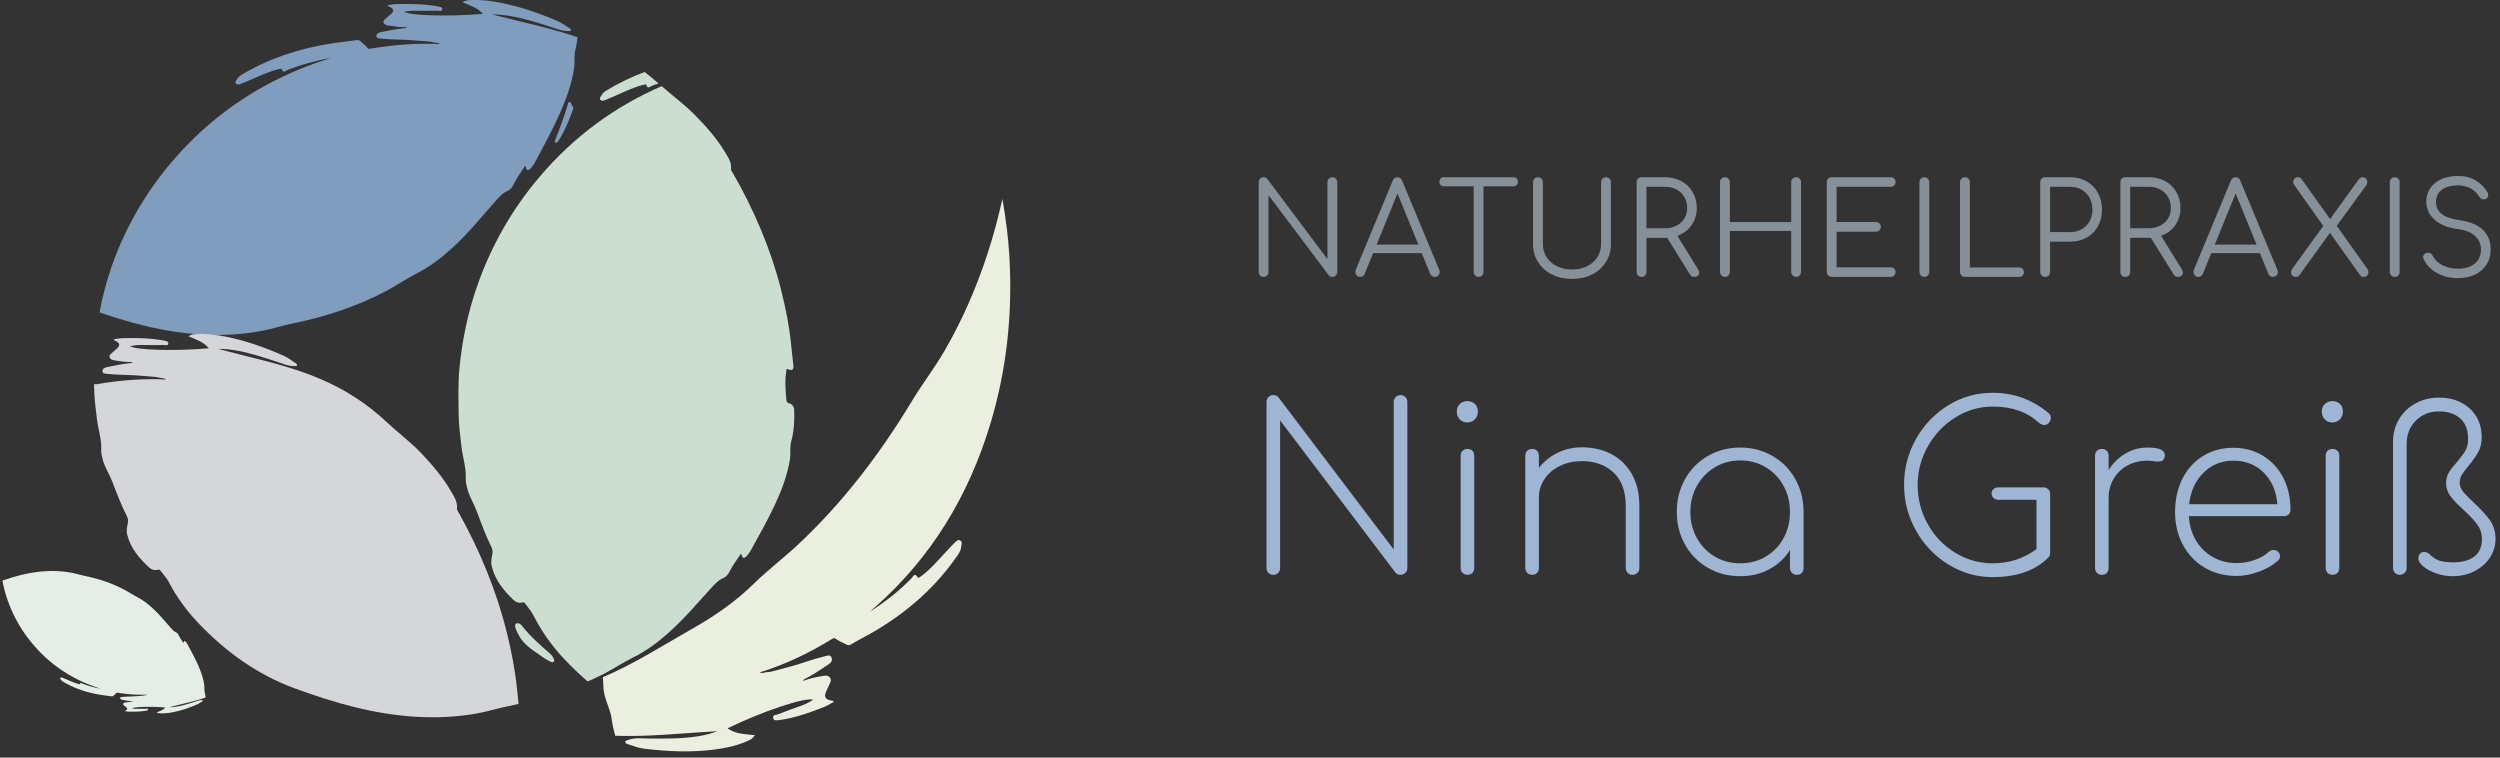
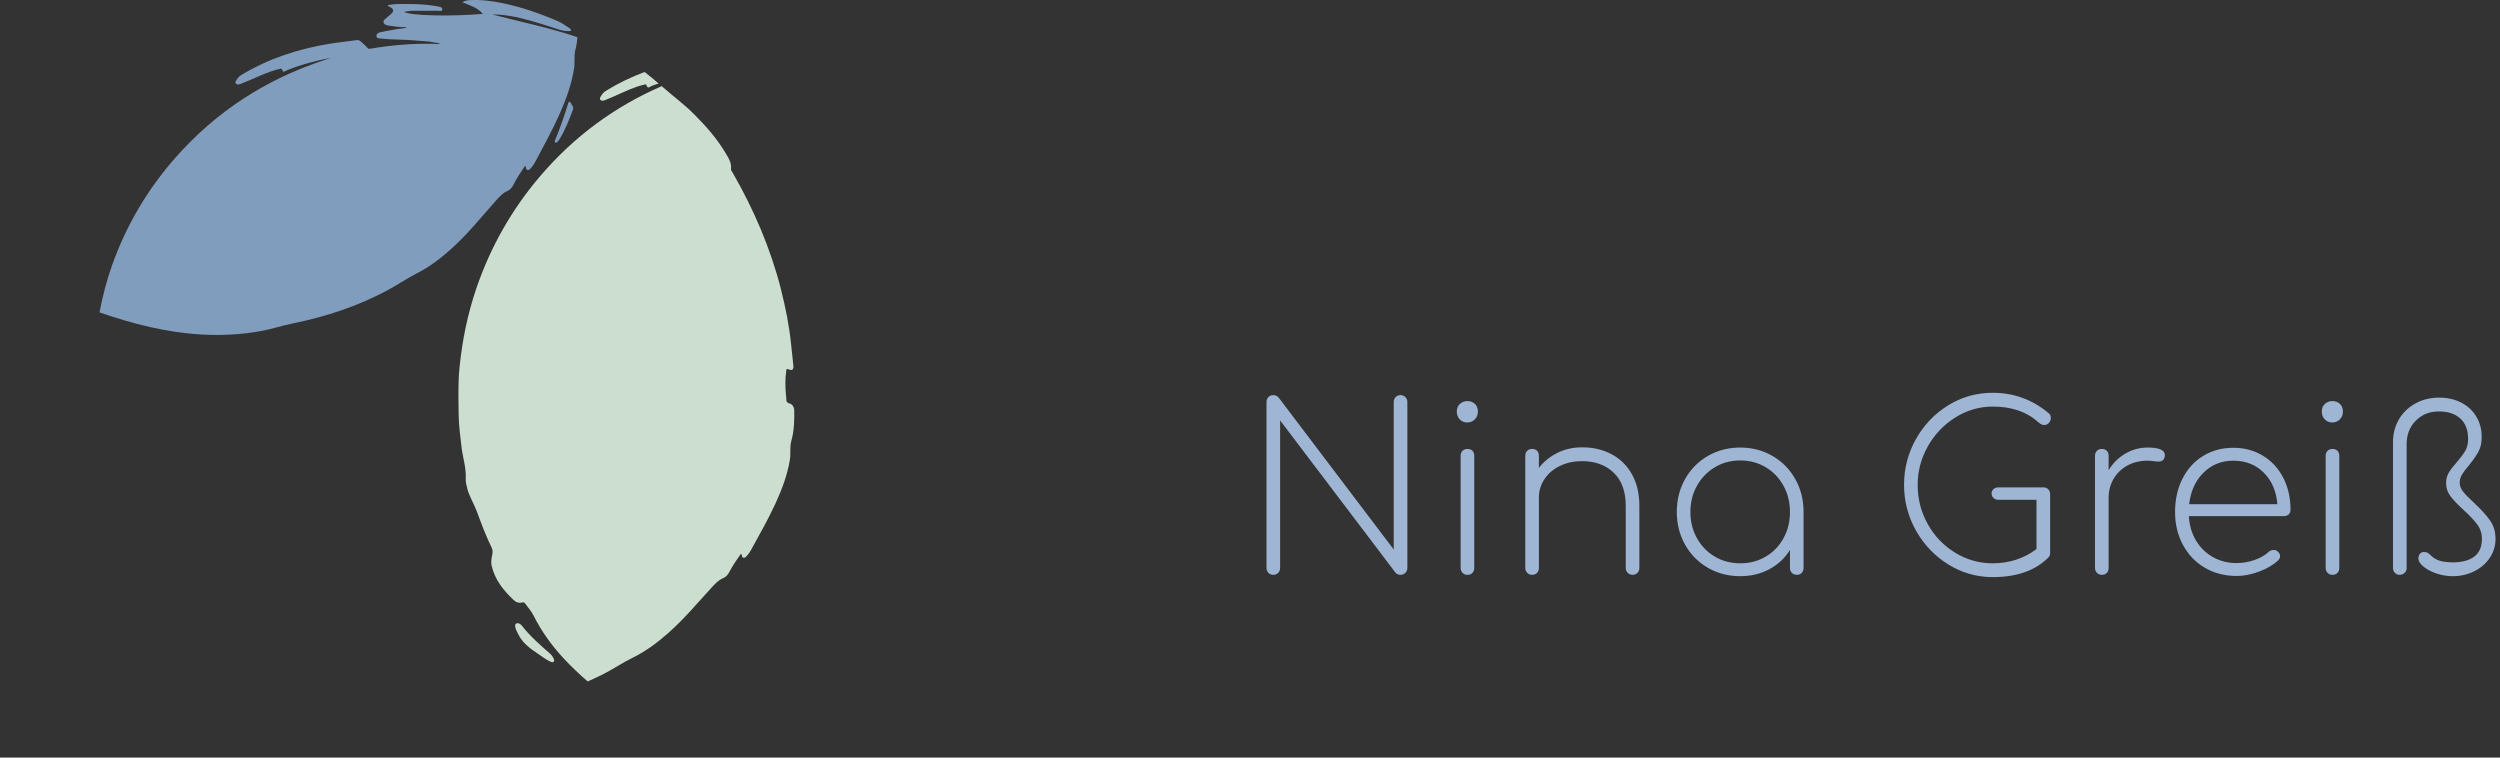
<svg xmlns="http://www.w3.org/2000/svg" height="60" viewBox="0 0 198 60" width="198">
  <rect x="0" y="0" width="198" height="60" fill="#333333" stroke="none" />
  <g fill="none" fill-rule="evenodd">
    <g transform="translate(99.688 13.936)">
-       <path d="m.388 7.993c.113 0 .206-.039.279-.116.073-.077.109-.17.109-.278v-6.083l4.77 6.346c.06.087.156.131.289.131.113 0 .206-.039.279-.116.073-.077.11-.17.11-.278v-7.103c0-.114-.037-.209-.11-.283s-.166-.111-.279-.111c-.106 0-.198.037-.274.111-.076.074-.114.169-.114.283v6.093l-4.76-6.346c-.08-.094-.179-.142-.299-.142-.113 0-.206.037-.279.111-.073.074-.11.169-.11.283v7.103c0 .115.037.209.11.283.073.074.166.111.279.111zm13.912-.556-2.938-7.063c-.066-.182-.189-.273-.368-.273-.179 0-.305.091-.379.273l-2.928 7.053c-.02.047-.03.105-.03.172 0 .108.035.201.105.278.07.078.161.116.274.116.186 0 .305-.081.359-.242l.667-1.637h3.854l.667 1.637c.073.162.196.242.369.242.106 0 .197-.039.274-.116.076-.077.114-.17.114-.278 0-.06-.013-.114-.04-.162zm-3.306-6.053 1.653 4.052h-3.306zm9.182-1.283h-5.507c-.106 0-.193.034-.259.101-.066.067-.1.155-.1.263 0 .101.033.185.1.253.066.067.153.101.259.101h2.36v6.78c0 .108.038.201.114.278.076.078.168.116.274.116.113 0 .206-.039.279-.116.073-.077.109-.17.109-.278v-6.78h2.37c.106 0 .192-.034.259-.101.066-.067.1-.151.1-.253 0-.108-.033-.195-.1-.263-.066-.067-.153-.101-.259-.101zm4.651 8.054c.591 0 1.119-.118 1.583-.354.465-.236.828-.564 1.091-.985.262-.421.393-.898.393-1.43v-4.891c0-.114-.037-.209-.109-.283-.073-.074-.166-.111-.279-.111-.113 0-.206.037-.279.111-.073.074-.109.169-.109.283v4.891c0 .391-.098.739-.294 1.046s-.466.546-.811.717c-.345.172-.74.258-1.185.258-.452 0-.853-.086-1.205-.258-.352-.172-.626-.411-.822-.717-.196-.307-.294-.655-.294-1.046v-4.891c0-.114-.037-.209-.109-.283-.073-.074-.166-.111-.279-.111-.113 0-.206.037-.279.111-.073.074-.11.169-.11.283v4.891c0 .532.131 1.009.393 1.43.262.421.629.749 1.1.985.471.236 1.006.354 1.603.354zm9.968-.768-1.633-2.647c.471-.168.845-.448 1.12-.839.275-.391.413-.845.413-1.364 0-.471-.108-.893-.324-1.263-.216-.371-.513-.658-.891-.864-.379-.205-.81-.308-1.295-.308h-1.862c-.113 0-.206.037-.279.111-.073.074-.109.169-.109.283v7.103c0 .115.036.209.109.283.073.074.166.111.279.111s.206-.037.279-.111c.073-.074.109-.169.109-.283v-2.698h1.643l1.793 2.89c.04.067.086.118.139.151.053.034.12.051.199.051.12 0 .216-.03.289-.091.073-.06.11-.141.11-.242 0-.081-.03-.172-.09-.273zm-4.083-3.244v-3.284h1.474c.339 0 .641.071.906.212.266.142.473.34.622.596.15.256.224.546.224.869 0 .31-.075.586-.224.829-.149.242-.358.433-.627.571-.269.138-.569.207-.901.207zm6.214 3.85c.113 0 .206-.039.279-.116.073-.077.11-.17.11-.278v-3.244h4.86v3.244c0 .108.038.201.114.278.076.078.168.116.274.116.113 0 .206-.039.279-.116.073-.077.11-.17.11-.278v-7.103c0-.114-.037-.209-.11-.283-.073-.074-.166-.111-.279-.111-.106 0-.198.037-.274.111-.076.074-.114.169-.114.283v3.153h-4.86v-3.153c0-.114-.037-.209-.11-.283-.073-.074-.166-.111-.279-.111-.106 0-.198.037-.274.111-.076.074-.114.169-.114.283v7.103c0 .108.038.201.114.278.076.078.168.116.274.116zm8.455 0h4.671c.113 0 .206-.037.279-.111.073-.074.109-.165.109-.273 0-.108-.037-.197-.109-.268-.073-.071-.166-.106-.279-.106h-4.282v-2.819h3.117c.106 0 .198-.037.274-.111.076-.074.114-.165.114-.273 0-.108-.037-.199-.11-.273-.073-.074-.166-.111-.279-.111h-3.117v-2.789h4.282c.113 0 .206-.035.279-.106.073-.071.109-.16.109-.268 0-.108-.037-.199-.109-.273-.073-.074-.166-.111-.279-.111h-4.671c-.106 0-.198.037-.274.111-.076.074-.114.169-.114.283v7.103c0 .108.038.201.114.278.076.078.167.116.274.116zm7.339 0c.113 0 .206-.039.279-.116.073-.077.11-.17.11-.278v-7.103c0-.114-.037-.209-.11-.283-.073-.074-.166-.111-.279-.111-.106 0-.198.037-.274.111s-.114.169-.114.283v7.103c0 .108.038.201.114.278.076.078.168.116.274.116zm3.217 0h4.282c.113 0 .206-.035.279-.106.073-.071.109-.16.109-.268 0-.108-.037-.197-.109-.268-.073-.071-.166-.106-.279-.106h-3.894v-6.75c0-.114-.037-.209-.11-.283-.073-.074-.166-.111-.279-.111-.106 0-.198.039-.274.116-.076.077-.115.17-.115.278v7.103c0 .108.038.201.115.278.076.078.167.116.274.116zm6.353 0c.113 0 .206-.037.279-.111.073-.074.109-.169.109-.283v-2.395h1.603c.485 0 .918-.108 1.3-.323.382-.216.679-.516.891-.899.212-.384.319-.822.319-1.314 0-.498-.106-.941-.319-1.329-.212-.387-.51-.691-.891-.909-.382-.219-.815-.329-1.3-.329h-1.992c-.113 0-.206.037-.279.111-.073.074-.109.169-.109.283v7.103c0 .115.036.209.109.283.073.074.166.111.279.111zm.388-3.547v-3.587h1.603c.339 0 .64.078.906.232.265.155.473.369.622.642.15.273.224.584.224.935 0 .344-.075.65-.224.92-.149.269-.357.48-.622.631-.266.152-.568.227-.906.227zm10.427 2.94-1.633-2.647c.472-.168.845-.448 1.12-.839s.413-.845.413-1.364c0-.471-.108-.893-.324-1.263-.216-.371-.513-.658-.891-.864-.378-.205-.81-.308-1.294-.308h-1.862c-.113 0-.206.037-.279.111-.073.074-.11.169-.11.283v7.103c0 .115.037.209.11.283.073.074.166.111.279.111.113 0 .206-.037.279-.111.073-.074.11-.169.11-.283v-2.698h1.643l1.793 2.89c.04.067.086.118.14.151.053.034.119.051.199.051.12 0 .216-.03.289-.091.073-.06.11-.141.11-.242 0-.081-.03-.172-.09-.273zm-4.083-3.244v-3.284h1.474c.339 0 .64.071.906.212.265.142.473.34.622.596.15.256.224.546.224.869 0 .31-.075.586-.224.829-.149.242-.359.433-.627.571-.269.138-.569.207-.901.207zm11.661 3.294-2.938-7.063c-.066-.182-.189-.273-.369-.273-.179 0-.305.091-.378.273l-2.928 7.053c-.02.047-.03.105-.03.172 0 .108.035.201.105.278.07.078.161.116.274.116.186 0 .305-.081.359-.242l.667-1.637h3.854l.667 1.637c.073.162.196.242.368.242.106 0 .198-.039.274-.116.076-.077.114-.17.114-.278 0-.06-.013-.114-.04-.162zm-3.306-6.053 1.653 4.052h-3.306zm10.427 5.972-2.42-3.405 2.35-3.234c.046-.067.07-.145.07-.232 0-.101-.034-.19-.1-.268-.066-.078-.153-.116-.259-.116-.126 0-.226.047-.299.142l-2.29 3.173-2.261-3.173c-.066-.094-.166-.142-.299-.142-.106 0-.192.037-.259.111-.066.074-.1.162-.1.263 0 .074.027.155.08.242l2.3 3.244-2.46 3.395c-.06.081-.09.172-.09.273 0 .101.033.187.1.258.066.071.156.106.269.106.119 0 .212-.04.279-.121l2.43-3.365 2.38 3.345c.066.094.166.141.299.141.113 0 .202-.037.269-.111.066-.074.099-.165.099-.273 0-.087-.03-.172-.089-.253zm2.171.637c.113 0 .206-.039.279-.116.073-.077.11-.17.11-.278v-7.103c0-.114-.037-.209-.11-.283-.073-.074-.166-.111-.279-.111-.106 0-.198.037-.274.111s-.114.169-.114.283v7.103c0 .108.038.201.114.278.076.078.168.116.274.116zm5.019.101c.485 0 .923-.09 1.314-.268.392-.178.701-.44.926-.783.226-.344.339-.751.339-1.223 0-.64-.202-1.155-.607-1.546-.405-.391-1.019-.647-1.842-.768-1.255-.168-1.882-.647-1.882-1.435 0-.425.156-.751.468-.98.312-.229.737-.344 1.275-.344.75.007 1.311.307 1.683.899.04.067.091.12.154.157.063.037.131.056.204.056.066 0 .126-.013.179-.04.12-.074.179-.175.179-.303 0-.088-.023-.168-.07-.242-.226-.377-.538-.684-.936-.92-.398-.236-.86-.354-1.384-.354-.485 0-.918.082-1.3.247-.382.165-.681.401-.896.707-.216.307-.324.662-.324 1.066 0 .573.221 1.056.662 1.45.441.394 1.047.638 1.817.733.617.081 1.081.266 1.389.556.309.29.463.647.463 1.071 0 .478-.166.851-.498 1.117-.332.266-.77.399-1.314.399-.472 0-.885-.093-1.24-.278-.355-.185-.609-.429-.762-.733-.034-.081-.085-.143-.154-.187-.07-.044-.144-.066-.224-.066-.12 0-.214.032-.284.096-.069.064-.105.143-.105.237 0 .061.013.115.04.162.212.465.563.834 1.051 1.107.488.273 1.047.409 1.678.409z" fill="#869099" />
      <path d="m1.158 31.59c.155 0 .284-.051.386-.155.102-.103.153-.234.153-.392v-11.683l9.143 12.066c.096.109.227.164.395.164.144 0 .269-.051.377-.155.108-.103.162-.234.162-.392v-13.141c0-.158-.054-.288-.162-.392-.108-.103-.234-.155-.377-.155-.156 0-.285.052-.386.155-.102.103-.153.234-.153.392v11.683l-9.125-12.047c-.108-.121-.246-.182-.413-.182-.156 0-.285.052-.386.155s-.153.234-.153.392v13.141c0 .158.051.289.153.392.102.103.23.155.386.155zm15.376 0c.167 0 .299-.051.395-.155.096-.103.143-.234.143-.392v-8.876c0-.17-.048-.303-.143-.401-.096-.097-.228-.146-.395-.146-.156 0-.285.049-.386.146-.102.097-.153.231-.153.401v8.876c0 .158.051.289.153.392.102.103.23.155.386.155zm-.018-12.066c.24 0 .44-.082.602-.246.162-.164.243-.367.243-.611 0-.267-.081-.474-.243-.619-.162-.146-.356-.219-.584-.219-.228 0-.425.073-.593.219-.168.146-.251.352-.251.619 0 .243.078.447.234.611.156.164.353.246.593.246zm9.089 1.968c-.694 0-1.336.143-1.922.428-.587.286-1.084.684-1.491 1.194v-.948c0-.17-.048-.303-.143-.401-.096-.097-.228-.146-.395-.146-.156 0-.285.049-.386.146-.102.097-.153.231-.153.401v8.876c0 .158.051.289.153.392.102.103.23.155.386.155.168 0 .299-.051.395-.155.095-.103.143-.234.143-.392v-5.577c0-.535.15-1.023.449-1.467.299-.443.71-.79 1.23-1.039.521-.249 1.098-.374 1.733-.374 1.03 0 1.865.304 2.506.911.64.608.961 1.488.961 2.643v4.903c0 .158.051.289.153.392.102.103.23.155.386.155s.284-.051.386-.155c.102-.103.153-.234.153-.392v-4.903c0-.972-.195-1.807-.584-2.506-.389-.699-.928-1.23-1.617-1.595-.689-.364-1.47-.547-2.344-.547zm12.538.018c-.946 0-1.802.222-2.569.665-.766.444-1.368 1.054-1.805 1.832-.437.778-.656 1.647-.656 2.606 0 .948.218 1.811.656 2.588.437.778 1.039 1.388 1.805 1.832.766.444 1.622.665 2.569.665.85 0 1.619-.185 2.308-.556.688-.371 1.23-.878 1.626-1.522v1.422c0 .158.051.289.153.392.102.103.23.155.386.155.167 0 .299-.051.395-.155.096-.103.143-.234.143-.392v-4.429c0-.96-.218-1.829-.656-2.606-.437-.778-1.039-1.388-1.805-1.832-.766-.444-1.617-.665-2.551-.665zm0 9.168c-.743 0-1.413-.176-2.012-.528-.599-.352-1.072-.838-1.419-1.458-.347-.62-.521-1.312-.521-2.078 0-.765.173-1.458.521-2.078.347-.619.82-1.109 1.419-1.467.598-.358 1.269-.538 2.012-.538.743 0 1.413.18 2.012.538.599.358 1.069.848 1.41 1.467.341.62.512 1.312.512 2.078 0 .766-.171 1.458-.512 2.078-.341.62-.811 1.106-1.41 1.458-.599.352-1.269.528-2.012.528zm23.998-6.014h-3.556c-.156 0-.285.045-.386.137-.102.091-.153.204-.153.337 0 .146.051.267.153.364.102.097.23.146.386.146h3.018v3.9c-1.006.753-2.162 1.13-3.467 1.13-1.066 0-2.057-.279-2.973-.838-.916-.559-1.641-1.315-2.173-2.269-.533-.954-.799-1.99-.799-3.108 0-1.081.269-2.099.808-3.053.539-.954 1.266-1.716 2.183-2.288.916-.571 1.901-.857 2.955-.857 1.497 0 2.7.413 3.611 1.24.168.146.317.219.449.219.168 0 .299-.057.395-.173.096-.115.144-.246.144-.392 0-.158-.054-.28-.162-.364-1.282-1.081-2.76-1.622-4.437-1.622-1.281 0-2.458.331-3.53.993-1.072.662-1.922 1.552-2.551 2.67-.629 1.118-.943 2.327-.943 3.627 0 1.301.317 2.512.952 3.636.635 1.124 1.491 2.017 2.569 2.679 1.078.662 2.245.993 3.503.993 1.916 0 3.389-.522 4.419-1.568.06-.061.096-.118.108-.173.012-.055.018-.124.018-.209v-4.63c0-.158-.051-.285-.153-.383-.102-.097-.231-.146-.386-.146zm8.263-3.153c-.635 0-1.221.158-1.76.474-.539.316-.982.753-1.329 1.312v-1.13c0-.17-.048-.303-.144-.401-.096-.097-.228-.146-.395-.146-.156 0-.285.049-.386.146-.102.097-.153.231-.153.401v8.876c0 .158.051.289.153.392.102.103.23.155.386.155.167 0 .299-.051.395-.155.096-.103.144-.234.144-.392v-5.541c0-.559.131-1.063.395-1.513.263-.449.629-.802 1.096-1.057.467-.255 1-.383 1.599-.383.12 0 .266.012.44.036.173.025.314.036.422.036.132 0 .237-.027.314-.082.078-.055.135-.149.171-.282.012-.036.018-.085.018-.146 0-.401-.455-.601-1.365-.601zm6.79.018c-.898 0-1.697.216-2.398.647-.701.432-1.245 1.033-1.635 1.804-.389.772-.584 1.649-.584 2.634 0 .972.21 1.844.629 2.615.419.772.997 1.373 1.733 1.804.736.431 1.577.647 2.524.647.563 0 1.152-.116 1.769-.346.617-.231 1.117-.522 1.5-.875.108-.109.162-.225.162-.346 0-.146-.066-.273-.198-.383-.084-.073-.192-.109-.323-.109-.132 0-.258.049-.377.146-.275.268-.649.483-1.123.647-.473.164-.943.246-1.41.246-.694 0-1.323-.158-1.886-.474-.563-.316-1.012-.756-1.347-1.321-.335-.565-.521-1.206-.557-1.923h7.526c.156 0 .281-.045.377-.137.096-.091.144-.215.144-.374 0-.948-.192-1.792-.575-2.533-.383-.741-.919-1.321-1.608-1.741-.689-.419-1.47-.629-2.344-.629zm-0 1.021c.97 0 1.772.316 2.407.948.635.632.994 1.464 1.078 2.497h-6.987c.12-1.033.5-1.865 1.141-2.497.64-.632 1.428-.948 2.362-.948zm7.85 9.04c.168 0 .299-.051.395-.155.096-.103.144-.234.144-.392v-8.876c0-.17-.048-.303-.144-.401-.096-.097-.227-.146-.395-.146-.156 0-.285.049-.386.146-.102.097-.153.231-.153.401v8.876c0 .158.051.289.153.392.102.103.23.155.386.155zm-.018-12.066c.239 0 .44-.082.602-.246.162-.164.242-.367.242-.611 0-.267-.081-.474-.242-.619-.162-.146-.356-.219-.584-.219-.227 0-.425.073-.593.219-.168.146-.252.352-.252.619 0 .243.078.447.234.611.156.164.353.246.593.246zm5.335 12.066c.156 0 .287-.051.395-.155.108-.103.162-.228.162-.374v-9.824c0-.753.243-1.373.727-1.859.485-.486 1.093-.729 1.823-.729.718 0 1.284.185 1.697.556.413.371.62.914.62 1.631 0 .365-.072.672-.216.92-.144.249-.371.556-.683.92-.276.304-.485.577-.629.82-.143.243-.215.516-.215.82 0 .389.114.735.341 1.039.227.304.575.669 1.042 1.094.479.437.841.823 1.087 1.157.245.334.368.714.368 1.139 0 .632-.204 1.1-.611 1.404-.407.304-.976.455-1.706.455-.503-.012-.871-.064-1.105-.155-.234-.091-.44-.222-.62-.392-.096-.097-.18-.167-.252-.21-.072-.043-.174-.064-.305-.064s-.237.048-.314.146c-.078.097-.117.219-.117.365 0 .207.132.419.395.638.263.219.605.401 1.024.547.419.146.85.219 1.293.219.635 0 1.213-.134 1.733-.401.521-.267.928-.626 1.222-1.075.293-.449.44-.942.44-1.476 0-.571-.15-1.066-.449-1.485-.299-.419-.725-.884-1.275-1.394-.383-.352-.665-.641-.844-.866-.179-.225-.269-.459-.269-.702 0-.23.06-.447.179-.647.12-.2.305-.446.557-.738.324-.401.572-.759.746-1.075.173-.316.26-.699.26-1.148 0-.632-.147-1.185-.44-1.659-.294-.474-.695-.839-1.204-1.094-.509-.255-1.081-.383-1.716-.383-.719 0-1.356.158-1.913.474-.557.316-.988.738-1.293 1.267-.305.528-.458 1.115-.458 1.759v10.006c0 .146.051.271.153.374.102.103.224.155.368.155z" fill="#9fb5d4" />
    </g>
    <path d="m45.407 8.582c-.009.031-.017.062-.028.092-.306.828-.621 1.651-1.098 2.398-.017.027-.034.055-.055.078-.071.074-.148.2-.253.133-.09-.058-.01-.176.025-.261.365-.896.686-1.808.969-2.733.023-.076.026-.195.115-.21.116-.019.135.111.184.188.062.098.134.192.141.316zm.173-4.682c-.141.521-.033 1.011-.112 1.514-.198 1.269-.629 2.448-1.144 3.606-.584 1.313-1.282 2.567-1.952 3.835-.074.14-.168.271-.269.393-.084.103-.168.242-.327.213-.147-.027-.068-.208-.19-.327-.337.495-.657.967-.913 1.481-.115.231-.252.41-.511.524-.337.147-.598.427-.846.706-1.147 1.29-2.23 2.641-3.51 3.804-.856.778-1.761 1.475-2.798 2.002-.772.392-1.492.891-2.255 1.304-2.39 1.293-4.937 2.127-7.588 2.665-.831.168-1.64.44-2.477.594-1.558.288-3.13.367-4.703.28-2.799-.154-5.475-.844-8.103-1.754.238-1.254.555-2.491.985-3.705 1.122-3.164 2.795-6.012 5.027-8.547 3.226-3.664 7.193-6.231 11.869-7.754.149-.048.299-.091.443-.152-1.182.223-2.34.526-3.457.973-.135.054-.328.272-.421-.073-.021-.079-.147-.029-.229-.011-.701.158-1.347.46-2.001.74-.346.148-.692.299-1.044.435-.123.048-.288.086-.379-.04-.085-.119.04-.227.099-.333.09-.158.225-.266.381-.36 2.145-1.285 4.48-2.043 6.948-2.448.713-.117 1.432-.182 2.146-.287.112-.016.208.01.291.084.185.167.392.319.546.511.084.105.136.101.246.083 1.814-.305 3.64-.452 5.511-.368-.166-.132-.346-.09-.503-.134-.169-.048-.35-.067-.527-.079-.721-.048-1.441-.125-2.165-.136-.492-.007-.985-.037-1.475-.085-.133-.013-.365-.002-.359-.219.006-.188.181-.257.356-.292.626-.126 1.252-.253 1.888-.314.051-.005.105-.009.142-.075-.49.011-.964-.057-1.438-.132-.156-.025-.327-.064-.381-.232-.055-.17.105-.256.205-.354.112-.108.243-.197.359-.302.281-.252.262-.409-.066-.586-.061-.033-.143-.036-.176-.142.249-.029.491-.078.735-.083 1.07-.02 2.14-.013 3.198.177.01.002.021.001.031.004.143.048.379.043.363.225-.018.214-.252.115-.388.118-.588.012-1.178.01-1.767.001-.296-.005-.585.033-.875.085.416.308 3.591.393 6.243.165-.214-.248-.468-.42-.745-.553-.27-.13-.554-.234-.873-.366.226-.154.444-.161.655-.171.801-.04 1.591.06 2.375.213 1.561.306 3.052.825 4.508 1.448.338.145.631.369.94.564.06.038.14.082.12.164-.024.093-.121.062-.189.064-.507.015-.963-.192-1.43-.34-1.069-.337-2.136-.678-3.246-.861-.453-.074-.912-.12-1.382-.114.714.177 1.427.36 2.143.532 1.555.372 3.107.753 4.617 1.27-.037.321-.073.642-.156.95z" fill="#819dbe" />
    <path d="m41.039 49.362c.091.006.218.092.308.208.648.833 1.437 1.518 2.225 2.205.105.092.188.201.248.326.044.093.12.193.038.294-.089.111-.2.036-.288-.006-.161-.077-.321-.162-.465-.267-.755-.545-1.61-.977-2.051-1.877-.102-.209-.235-.406-.253-.646-.009-.122-.001-.244.238-.237zm10.575-42.558c-.135.056-.328.282-.421-.075-.021-.082-.147-.03-.229-.011-.701.163-1.347.476-2.001.764-.346.153-.692.31-1.044.449-.123.049-.289.089-.379-.041-.085-.123.04-.235.1-.344.09-.163.225-.275.381-.372.971-.601 1.986-1.077 3.03-1.472.38.286.747.592 1.107.913-.18.066-.366.114-.544.188zm10.241 16.129c.367 1.438.655 2.89.804 4.368.056.552.119 1.103.175 1.655.034.327-.097.422-.406.289-.172-.074-.142.054-.155.136-.104.625-.075 1.252-.029 1.879.006.082.028.163.029.245.002.207-.022.381.28.456.189.047.343.279.35.513.023.826-.012 1.667-.23 2.449-.141.505-.033.978-.111 1.465-.198 1.227-.629 2.368-1.144 3.488-.584 1.27-1.282 2.484-1.952 3.711-.074.135-.168.262-.268.38-.085.1-.168.234-.327.206-.147-.026-.068-.201-.189-.316-.337.479-.658.935-.914 1.433-.115.224-.252.397-.511.506-.337.143-.598.413-.847.683-1.147 1.248-2.23 2.554-3.51 3.68-.856.752-1.761 1.427-2.798 1.936-.772.379-1.492.862-2.255 1.261-.428.224-.866.417-1.303.614-.664-.575-1.307-1.182-1.916-1.838-.946-1.02-1.754-2.149-2.385-3.404-.17-.337-.434-.626-.657-.936-.053-.073-.117-.108-.217-.08-.267.073-.503-.011-.697-.196-.791-.753-1.468-1.58-1.729-2.688-.077-.327-.01-.638.053-.947.042-.206.009-.376-.077-.552-.45-.918-.803-1.875-1.158-2.833-.228-.615-.597-1.172-.758-1.821-.065-.26-.13-.514-.116-.785.043-.862-.246-1.678-.34-2.522-.092-.824-.209-1.647-.22-2.474-.016-1.257-.059-2.517.065-3.772.214-2.156.642-4.266 1.345-6.316 1.122-3.27 2.794-6.215 5.027-8.835 2.7-3.17 5.926-5.534 9.645-7.148.867.773 1.815 1.461 2.633 2.291.894.906 1.733 1.856 2.387 2.948.247.414.531.82.466 1.345-.01.077.073.167.119.247 1.687 2.931 3.011 6.008 3.846 9.279z" fill="#cbded0" />
-     <path d="m79.391 15.754c.269 1.522.467 3.053.555 4.595.258 4.521-.221 8.854-1.446 13.006-1.77 6.001-4.842 10.881-9.159 14.697-.137.121-.279.236-.406.371 1.166-.756 2.269-1.605 3.261-2.625.121-.124.226-.482.485-.073.06.093.171-.02.251-.077.68-.481 1.233-1.127 1.806-1.746.304-.328.604-.66.92-.974.11-.11.27-.225.425-.099.146.12.062.309.047.468-.024.239-.119.432-.243.614-1.709 2.506-3.866 4.409-6.329 5.909-.712.433-1.453.802-2.171 1.221-.113.066-.228.07-.351.007-.276-.142-.568-.255-.822-.441-.139-.102-.193-.077-.302-.01-1.807 1.113-3.7 2.026-5.747 2.659.24.105.413-.021.601-.027.204-.006.407-.053.602-.108.797-.223 1.604-.41 2.387-.683.532-.185 1.075-.343 1.623-.476.149-.036.393-.142.487.14.081.245-.075.403-.247.518-.614.41-1.227.821-1.882 1.154-.053.027-.108.053-.118.153.521-.208 1.062-.309 1.605-.4.179-.03.381-.047.517.148.137.197.007.372-.056.537-.07.184-.169.351-.246.531-.185.436-.092.63.342.729.081.018.171-.01.255.113-.253.136-.491.296-.751.398-1.14.45-2.291.865-3.515 1.041-.012.002-.023.008-.035.007-.176-.005-.427.094-.494-.146-.079-.283.217-.249.362-.306.627-.248 1.26-.48 1.896-.702.32-.112.612-.274.901-.456-.589-.232-4.037.918-6.779 2.263.344.235.697.356 1.056.417.35.06.703.081 1.107.125-.171.288-.403.383-.624.48-.842.369-1.736.554-2.648.667-1.818.225-3.659.147-5.509-.078-.431-.052-.848-.226-1.27-.354-.082-.025-.189-.051-.205-.164-.018-.13.102-.128.173-.157.538-.22 1.123-.135 1.692-.13 1.304.011 2.607.027 3.884-.178.521-.084 1.035-.206 1.536-.401-.849.054-1.699.101-2.547.165-1.841.137-3.683.261-5.544.193-.109-.428-.218-.857-.271-1.286-.089-.728-.432-1.316-.58-1.995-.135-.619-.058-.74-.126-1.354 2.434-1.03 4.724-2.497 7.052-3.82 1.76-1 3.428-2.133 4.916-3.594 1.109-1.089 2.349-2.023 3.484-3.083 3.554-3.321 6.5-7.188 9.053-11.414.8-1.324 1.746-2.549 2.529-3.892 1.457-2.5 2.6-5.151 3.487-7.902.446-1.383.812-2.775 1.125-4.175z" fill="#ebefdf" />
-     <path d="m16.286 55.245c-.642.22-1.302.382-1.963.54-.304.073-.607.15-.911.226.2.003.395-.017.587-.048.472-.078.926-.223 1.381-.366.198-.063.392-.151.608-.144.028.001.07-.013.08.027.009.035-.026.054-.051.07-.131.083-.256.178-.4.24-.619.265-1.253.486-1.917.616-.333.065-.669.108-1.01.09-.089-.004-.182-.007-.278-.073.136-.056.256-.1.371-.155.118-.056.226-.129.317-.235-1.127-.097-2.478-.061-2.654.07.124.022.246.038.372.036.25-.004.501-.005.751 0.0.058.001.157-.041.165.05.007.077-.094.075-.154.096-.004.002-.009.001-.013.002-.45.081-.905.084-1.36.075-.104-.002-.207-.023-.313-.036.014-.045.049-.046.075-.06.14-.075.147-.142.028-.249-.049-.044-.105-.082-.153-.128-.043-.041-.111-.078-.087-.15.023-.071.096-.088.162-.099.201-.032.403-.061.611-.056-.016-.028-.039-.029-.06-.032-.271-.026-.537-.08-.803-.134-.074-.015-.149-.044-.151-.124-.003-.092.096-.088.153-.093.208-.02.418-.033.627-.036.308-.005.614-.037.92-.058.075-.005.152-.013.224-.033.067-.019.143-.001.214-.057-.795.036-1.572-.027-2.343-.156-.047-.008-.069-.01-.105.035-.066.082-.153.146-.232.217-.035.032-.076.043-.124.036-.304-.045-.609-.072-.912-.122-1.049-.172-2.042-.494-2.954-1.041-.066-.04-.124-.086-.162-.153-.025-.044-.079-.091-.042-.141.039-.053.109-.037.161-.017.15.057.296.122.444.185.278.119.553.247.851.314.035.008.088.029.097-.005.04-.147.121-.054.179-.031.475.19.967.319 1.47.414-.062-.026-.125-.044-.189-.065-1.988-.647-3.675-1.739-5.046-3.296-.949-1.078-1.66-2.289-2.137-3.634-.183-.516-.317-1.042-.419-1.575 1.117-.387 2.255-.68 3.445-.746.669-.037 1.337-.003 2.0.119.356.066.7.181 1.053.253 1.127.228 2.21.583 3.226 1.133.324.175.63.387.959.554.441.224.826.52 1.19.851.544.494 1.004 1.069 1.492 1.617.105.119.216.238.36.3.11.048.168.124.217.223.109.218.245.419.388.629.052-.051.018-.128.081-.139.067-.012.103.047.139.091.042.052.083.108.114.167.285.539.582 1.072.83 1.631.219.492.402.994.486 1.533.034.214-.012.422.048.644.035.131.051.268.066.404z" fill="#e4ede6" />
-     <path d="m40.256 55.933c.274-.054.541-.124.813-.184-.037-.36-.075-.719-.11-1.08-.148-1.527-.437-3.028-.804-4.515-.834-3.381-2.158-6.562-3.845-9.592-.046-.083-.129-.177-.12-.256.065-.543-.219-.963-.466-1.391-.653-1.129-1.493-2.111-2.387-3.048-.858-.899-1.86-1.632-2.76-2.479-1.524-1.434-3.24-2.529-5.144-3.35-1.94-.836-3.974-1.351-6.013-1.856-.716-.177-1.429-.366-2.143-.55.47-.007.928.041 1.382.118 1.11.189 2.178.541 3.247.89.466.152.922.366 1.43.351.067-.002.165.031.188-.066.021-.084-.06-.13-.12-.169-.309-.201-.601-.433-.94-.583-1.456-.644-2.947-1.181-4.508-1.497-.784-.159-1.574-.261-2.375-.22-.21.011-.429.018-.654.177.319.137.603.243.873.378.277.138.531.315.745.572-2.652.235-5.827.148-6.243-.171.291-.054.58-.092.875-.088.589.01 1.178.011 1.767-.001.136-.003.37.099.388-.122.016-.188-.22-.183-.363-.233-.01-.003-.021-.002-.031-.004-1.058-.196-2.128-.204-3.198-.183-.243.005-.486.056-.735.086.032.109.114.112.176.147.328.183.347.345.066.606-.116.108-.247.2-.359.312-.101.101-.26.19-.205.366.054.173.225.215.381.24.473.078.948.147 1.438.136-.037.068-.091.072-.142.078-.637.064-1.263.195-1.889.325-.175.036-.35.108-.356.302-.006.224.226.213.359.227.49.049.983.08 1.475.087.724.011 1.443.09 2.165.141.177.012.358.032.527.081.157.045.337.001.503.138-1.871-.087-3.697.064-5.511.38-.078.013-.129.003-.181-.034.002.13.003.26.005.39.011.801.128 1.597.22 2.394.094.817.384 1.606.34 2.44-.014.262.051.508.116.759.162.627.53 1.166.758 1.761.355.927.709 1.853 1.158 2.74.086.17.119.335.077.534-.063.299-.13.6-.053.916.261 1.072.938 1.872 1.729 2.6.194.179.43.261.698.19.1-.026.165.007.217.078.223.299.487.579.657.905.631 1.215 1.439 2.307 2.385 3.293 2.144 2.236 4.603 4.019 7.564 5.11 3.156 1.164 6.367 2.085 9.752 2.265 1.573.084 3.145.007 4.703-.271.837-.15 1.647-.412 2.477-.575z" fill="#d4d6da" />
  </g>
</svg>